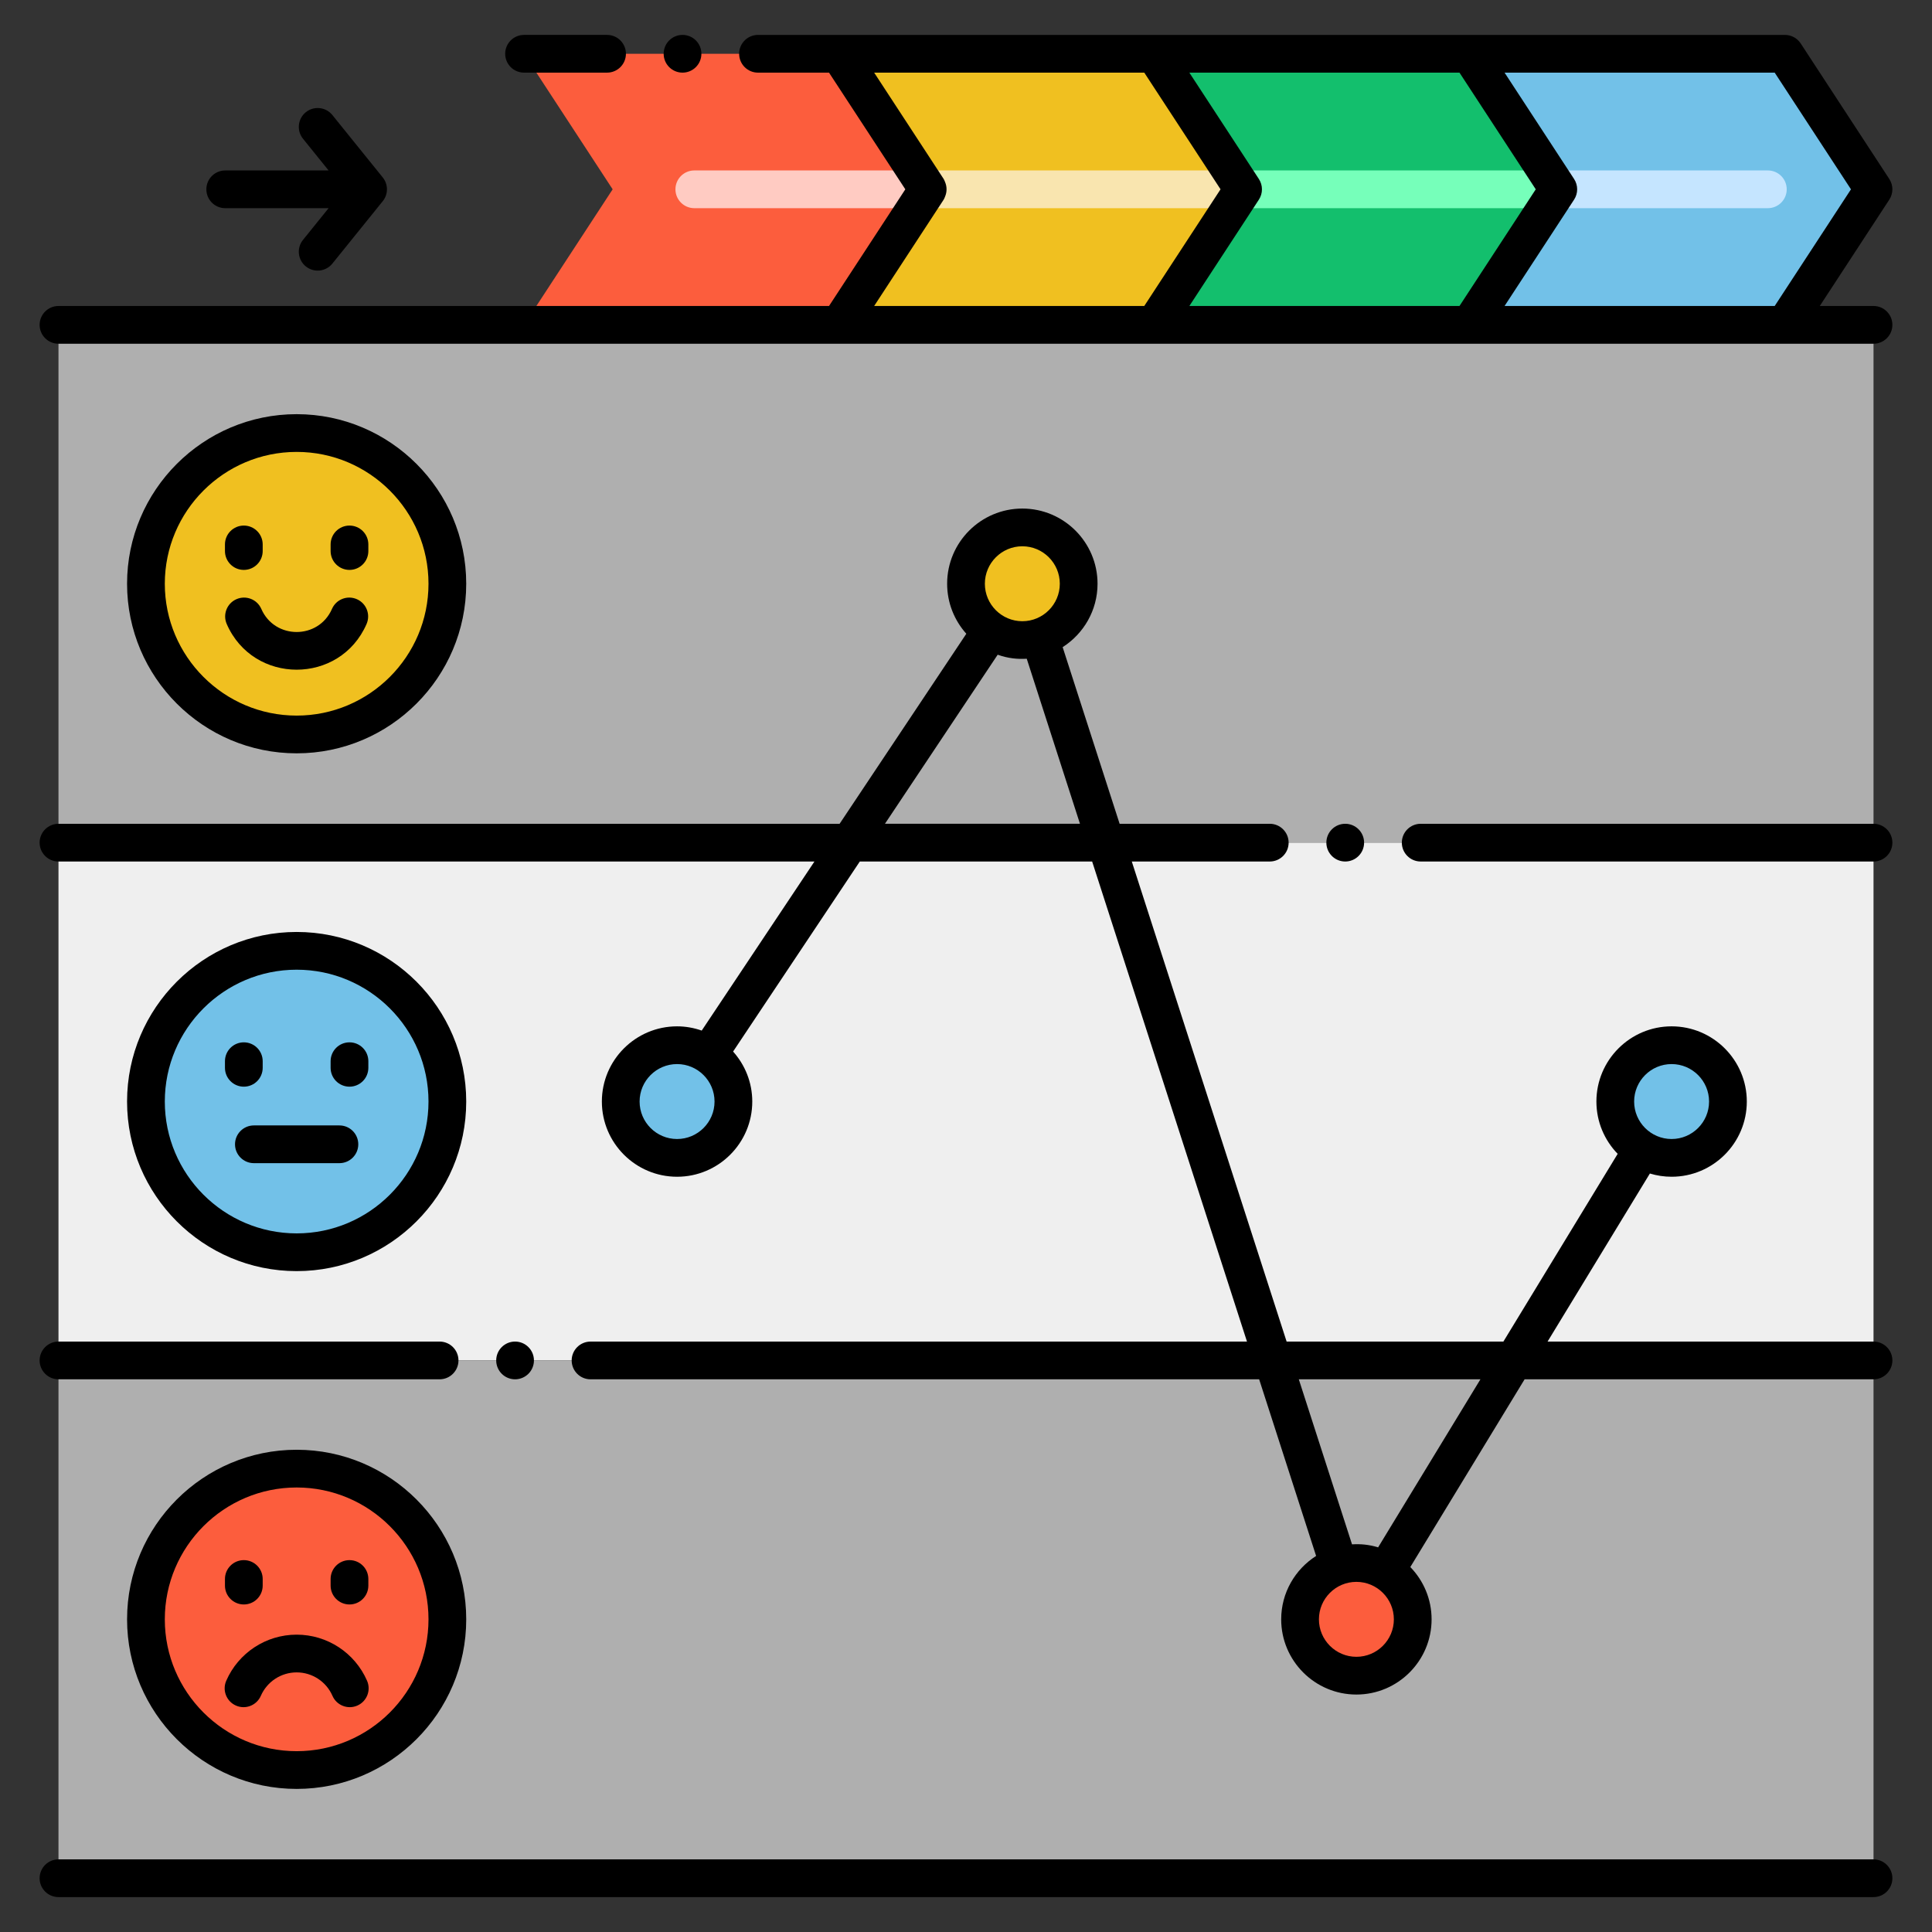
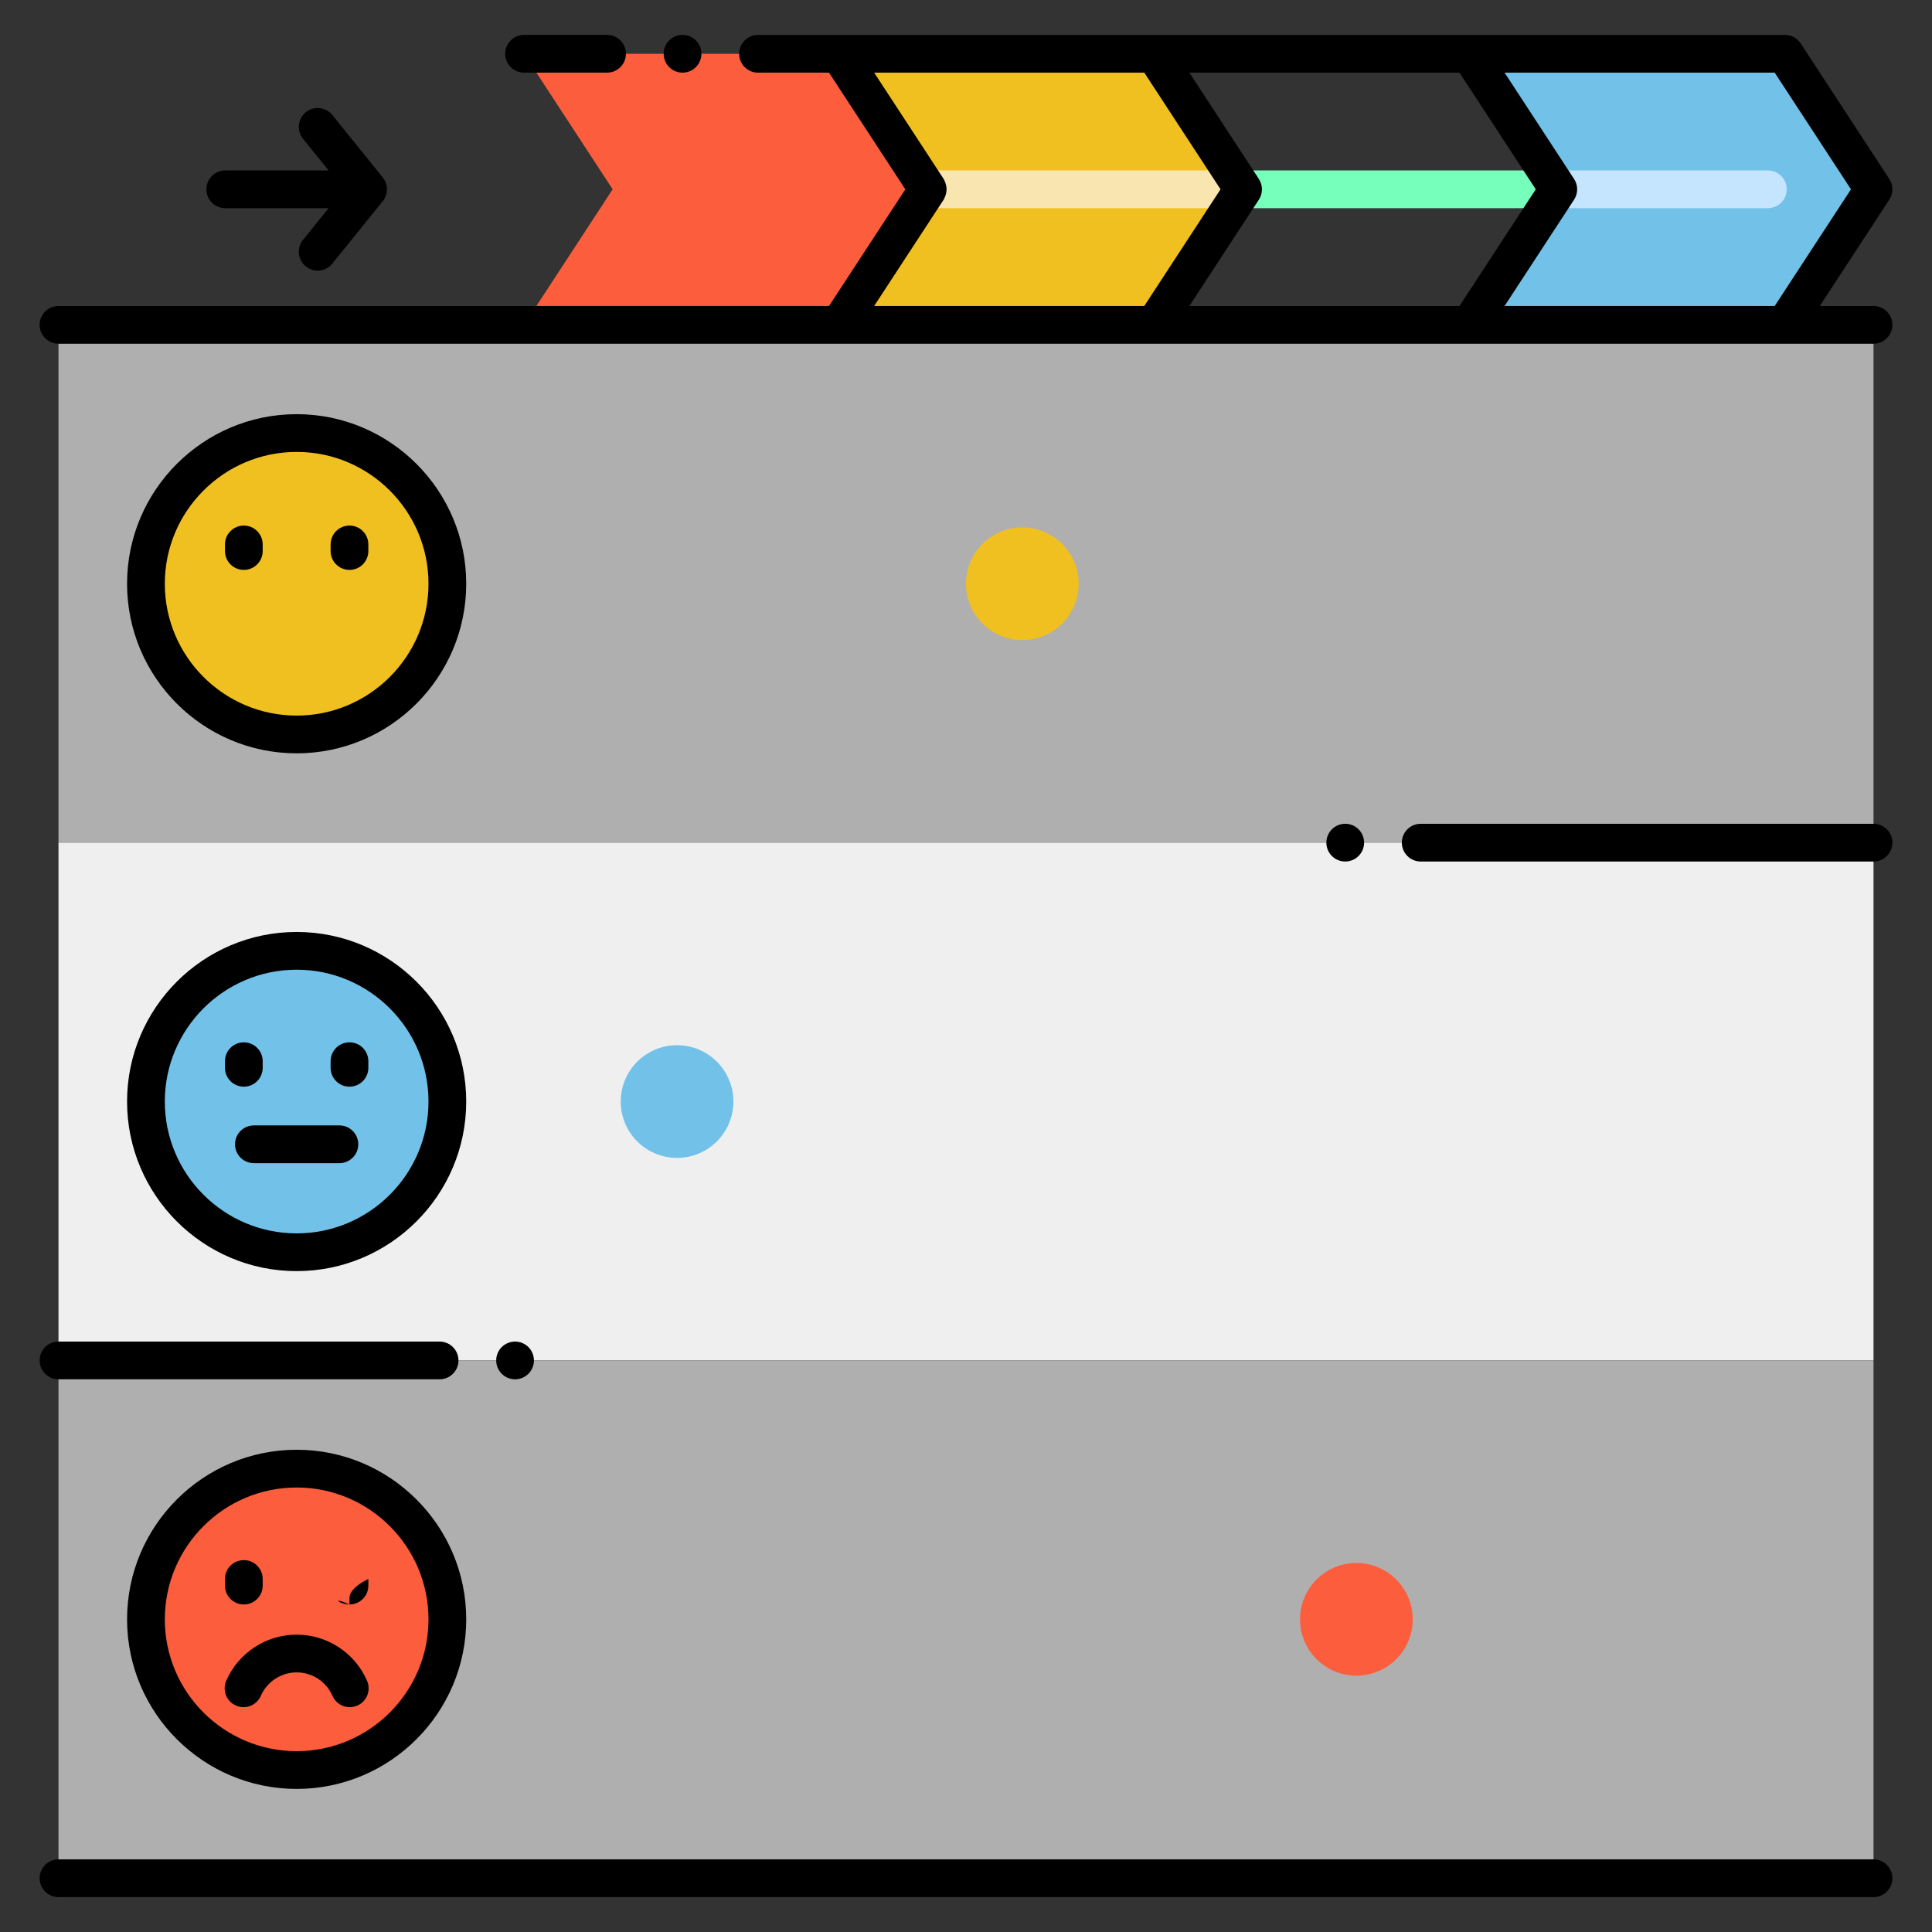
<svg xmlns="http://www.w3.org/2000/svg" version="1.1" id="Layer_1" x="0px" y="0px" viewBox="0 0 256 256" style="enable-background:new 0 0 256 256;" xml:space="preserve">
  <rect x="0" y="0" width="256" height="256" fill="#333333" stroke="none" />
  <style type="text/css">
	.st0{fill:#72C1E8;}
	.st1{fill:#C5E5FF;}
	.st2{fill:#F0C020;}
	.st3{fill:#F9E5AF;}
	.st4{fill:#FFB69F;}
	.st5{fill:#FC5D3D;}
	.st6{fill:#FFCBC2;}
	.st7{fill:#68B0D4;}
	.st8{fill:#7C7B7A;}
	.st9{fill:#AFAFAF;}
	.st10{fill:#EFEFEF;}
	.st11{fill:#FFFFFF;}
	.st12{fill:#F0AB20;}
	.st13{fill:#13BF6D;}
	.st14{fill:#76FFBA;}
	.st15{fill:#EDAF85;}
	.st16{fill:#7A7380;}
	.st17{fill:#F2E1D6;}
	.st18{fill:#139C6D;}
	.st19{fill:#B35034;}
	.st20{fill:#9CCFD6;}
	.st21{fill:#FBE0E2;}
	.st22{fill:#EA8F7D;}
	.st23{fill:#4C4945;}
	.st24{fill:#D95034;}
	.st25{fill:#D6C0B4;}
</style>
  <g>
    <g>
      <rect x="7.75" y="43.045" class="st9" width="240.5" height="68.61" />
    </g>
    <g>
      <rect x="7.75" y="111.655" class="st10" width="240.5" height="68.61" />
    </g>
    <g>
      <rect x="7.75" y="180.265" class="st9" width="240.5" height="68.61" />
    </g>
    <g>
      <g>
        <polygon class="st5" points="122.947,25.085 111.207,43.045 69.439,43.045 81.179,25.085 69.439,7.125 111.207,7.125    " />
      </g>
      <g>
-         <path class="st6" d="M122.95,27.585H92c-1.38,0-2.5-1.12-2.5-2.5s1.12-2.5,2.5-2.5h30.95c1.38,0,2.5,1.12,2.5,2.5     S124.33,27.585,122.95,27.585z" />
-       </g>
+         </g>
      <g>
        <polygon class="st2" points="164.715,25.085 152.975,43.045 111.207,43.045 122.947,25.085 111.207,7.125 152.975,7.125    " />
      </g>
      <g>
        <path class="st3" d="M164.71,27.585h-41.76c-1.381,0-2.5-1.12-2.5-2.5s1.119-2.5,2.5-2.5h41.76c1.38,0,2.5,1.12,2.5,2.5     S166.09,27.585,164.71,27.585z" />
      </g>
      <g>
-         <polygon class="st13" points="206.482,25.085 194.742,43.045 152.975,43.045 164.715,25.085 152.975,7.125 194.742,7.125    " />
-       </g>
+         </g>
      <g>
        <path class="st14" d="M206.479,27.585h-41.77c-1.38,0-2.5-1.12-2.5-2.5s1.12-2.5,2.5-2.5h41.77c1.38,0,2.5,1.12,2.5,2.5     S207.859,27.585,206.479,27.585z" />
      </g>
      <g>
        <polygon class="st0" points="248.25,25.085 236.51,43.045 194.742,43.045 206.482,25.085 194.742,7.125 236.51,7.125    " />
      </g>
      <g>
        <path class="st1" d="M234.25,27.585h-27.771c-1.38,0-2.5-1.12-2.5-2.5s1.12-2.5,2.5-2.5h27.771c1.38,0,2.5,1.12,2.5,2.5     S235.63,27.585,234.25,27.585z" />
      </g>
    </g>
    <g>
      <circle class="st2" cx="39.307" cy="77.35" r="19.97" />
    </g>
    <g>
      <circle class="st0" cx="39.307" cy="145.96" r="19.97" />
    </g>
    <g>
      <circle class="st5" cx="39.307" cy="214.57" r="19.97" />
    </g>
    <g>
      <circle class="st0" cx="89.715" cy="145.96" r="7.465" />
    </g>
    <g>
      <circle class="st2" cx="135.465" cy="77.35" r="7.465" />
    </g>
    <g>
-       <circle class="st0" cx="221.496" cy="145.96" r="7.465" />
-     </g>
+       </g>
    <g>
      <circle class="st5" cx="179.729" cy="214.57" r="7.465" />
    </g>
    <g>
      <path d="M248.25,40.545h-7.119l9.212-14.092c0.543-0.831,0.543-1.905,0-2.735l-11.74-17.96c-0.462-0.707-1.249-1.132-2.093-1.132    c-12.196,0-120.913,0-136.07,0c-1.38,0-2.5,1.12-2.5,2.5c0,1.38,1.12,2.5,2.5,2.5h0.011h9.399l10.11,15.46l-10.11,15.46    c-14.94,0-87.167,0-102.1,0c-1.381,0-2.5,1.119-2.5,2.5s1.119,2.5,2.5,2.5c12.614,0,229.766,0,240.5,0c1.381,0,2.5-1.119,2.5-2.5    S249.631,40.545,248.25,40.545z M151.622,40.545H115.83l9.21-14.09c0.079-0.121,0.122-0.256,0.178-0.387    c0.273-0.632,0.273-1.335,0-1.967c-0.056-0.13-0.099-0.265-0.178-0.387l-9.21-14.09h35.792l10.106,15.46L151.622,40.545z     M166.808,26.453c0.543-0.831,0.543-1.905,0-2.735l-9.212-14.092h35.794l10.106,15.46l-10.106,15.46h-35.794L166.808,26.453z     M199.363,40.545l9.212-14.092c0.543-0.831,0.543-1.905,0-2.735l-9.212-14.092h35.794l10.106,15.46l-10.106,15.46H199.363z" />
      <circle cx="178.25" cy="111.655" r="2.5" />
      <path d="M248.25,109.155h-60c-1.38,0-2.5,1.12-2.5,2.5s1.12,2.5,2.5,2.5h60c1.38,0,2.5-1.12,2.5-2.5    S249.63,109.155,248.25,109.155z" />
      <path d="M248.25,246.375H7.75c-1.381,0-2.5,1.119-2.5,2.5s1.119,2.5,2.5,2.5h240.5c1.381,0,2.5-1.119,2.5-2.5    S249.631,246.375,248.25,246.375z" />
      <circle cx="68.25" cy="180.265" r="2.5" />
-       <path d="M248.25,177.765h-43.189l13.556-22.268c0.912,0.276,1.878,0.428,2.879,0.428c5.495,0,9.965-4.47,9.965-9.965    s-4.47-9.965-9.965-9.965s-9.965,4.47-9.965,9.965c0,2.693,1.078,5.135,2.819,6.93l-15.143,24.875h-28.724l-20.516-63.61h18.282    c1.38,0,2.5-1.12,2.5-2.5s-1.12-2.5-2.5-2.5h-19.894l-7.549-23.406c2.775-1.771,4.623-4.87,4.623-8.398    c0-5.495-4.47-9.965-9.965-9.965s-9.965,4.47-9.965,9.965c0,2.545,0.967,4.862,2.542,6.625l-16.79,25.18H7.75    c-1.38,0-2.5,1.12-2.5,2.5s1.12,2.5,2.5,2.5h100.168l-14.937,22.401c-1.025-0.357-2.121-0.561-3.266-0.561    c-5.495,0-9.965,4.47-9.965,9.965s4.47,9.965,9.965,9.965s9.965-4.47,9.965-9.965c0-2.545-0.967-4.863-2.542-6.625l16.79-25.18    h30.788l20.516,63.61H78.25c-1.38,0-2.5,1.12-2.5,2.5c0,1.38,1.12,2.5,2.5,2.5h88.594l7.548,23.404    c-2.777,1.771-4.628,4.87-4.628,8.401c0,5.495,4.47,9.965,9.965,9.965s9.965-4.47,9.965-9.965c0-2.693-1.078-5.135-2.819-6.93    l15.143-24.875h46.233c1.38,0,2.5-1.12,2.5-2.5C250.75,178.885,249.63,177.765,248.25,177.765z M221.496,140.995    c2.737,0,4.965,2.227,4.965,4.965s-2.228,4.965-4.965,4.965s-4.965-2.227-4.965-4.965S218.759,140.995,221.496,140.995z     M89.715,150.925c-2.737,0-4.965-2.227-4.965-4.965s2.228-4.965,4.965-4.965s4.965,2.227,4.965,4.965    S92.452,150.925,89.715,150.925z M135.465,72.385c2.737,0,4.965,2.227,4.965,4.965s-2.228,4.965-4.965,4.965    s-4.965-2.227-4.965-4.965S132.728,72.385,135.465,72.385z M117.261,109.155l14.937-22.401c1.391,0.485,2.597,0.604,3.851,0.531    l7.053,21.869H117.261z M179.729,219.535c-2.737,0-4.965-2.227-4.965-4.965s2.228-4.965,4.965-4.965s4.965,2.227,4.965,4.965    S182.466,219.535,179.729,219.535z M182.607,205.033c-1.248-0.378-2.325-0.464-3.457-0.398l-7.053-21.87h24.067L182.607,205.033z" />
      <path d="M5.25,180.265c0,1.38,1.12,2.5,2.5,2.5h50.5c1.38,0,2.5-1.12,2.5-2.5c0-1.38-1.12-2.5-2.5-2.5H7.75    C6.37,177.765,5.25,178.885,5.25,180.265z" />
      <path d="M69.439,9.625h11c1.38,0,2.5-1.12,2.5-2.5c0-1.38-1.12-2.5-2.5-2.5h-11c-1.38,0-2.5,1.12-2.5,2.5    C66.939,8.505,68.06,9.625,69.439,9.625z" />
      <circle cx="90.439" cy="7.125" r="2.5" />
      <path d="M32.308,75.516c1.381,0,2.5-1.119,2.5-2.5v-0.875c0-1.381-1.119-2.5-2.5-2.5s-2.5,1.119-2.5,2.5v0.875    C29.808,74.396,30.927,75.516,32.308,75.516z" />
      <path d="M46.308,75.516c1.381,0,2.5-1.119,2.5-2.5v-0.875c0-1.381-1.119-2.5-2.5-2.5s-2.5,1.119-2.5,2.5v0.875    C43.808,74.396,44.927,75.516,46.308,75.516z" />
-       <path d="M48.571,82.685c0.553-1.266-0.025-2.739-1.291-3.292c-1.266-0.554-2.739,0.025-3.291,1.291    c-1.783,4.083-7.585,4.077-9.363,0.001c-0.552-1.267-2.022-1.843-3.291-1.292c-1.266,0.552-1.844,2.025-1.291,3.291    C33.562,90.749,45.045,90.762,48.571,82.685z" />
      <path d="M34.808,141.49v-0.875c0-1.381-1.119-2.5-2.5-2.5s-2.5,1.119-2.5,2.5v0.875c0,1.381,1.119,2.5,2.5,2.5    S34.808,142.871,34.808,141.49z" />
      <path d="M46.308,143.99c1.381,0,2.5-1.119,2.5-2.5v-0.875c0-1.381-1.119-2.5-2.5-2.5s-2.5,1.119-2.5,2.5v0.875    C43.808,142.871,44.927,143.99,46.308,143.99z" />
      <path d="M47.474,151.625c0-1.381-1.119-2.5-2.5-2.5H33.641c-1.381,0-2.5,1.119-2.5,2.5s1.119,2.5,2.5,2.5h11.333    C46.354,154.125,47.474,153.006,47.474,151.625z" />
      <path d="M32.308,212.6c1.381,0,2.5-1.119,2.5-2.5v-0.875c0-1.381-1.119-2.5-2.5-2.5s-2.5,1.119-2.5,2.5v0.875    C29.808,211.481,30.927,212.6,32.308,212.6z" />
-       <path d="M46.308,212.6c1.381,0,2.5-1.119,2.5-2.5v-0.875c0-1.381-1.119-2.5-2.5-2.5s-2.5,1.119-2.5,2.5v0.875    C43.808,211.481,44.927,212.6,46.308,212.6z" />
+       <path d="M46.308,212.6c1.381,0,2.5-1.119,2.5-2.5v-0.875s-2.5,1.119-2.5,2.5v0.875    C43.808,211.481,44.927,212.6,46.308,212.6z" />
      <path d="M39.308,216.6c-4.048,0-7.71,2.397-9.329,6.108c-0.553,1.265,0.025,2.739,1.291,3.291    c1.263,0.554,2.738-0.026,3.291-1.291c0.824-1.888,2.688-3.108,4.747-3.108s3.922,1.22,4.745,3.108    c0.553,1.268,2.03,1.843,3.291,1.292c1.266-0.552,1.845-2.025,1.293-3.291C47.018,218.998,43.356,216.6,39.308,216.6z" />
      <path d="M61.777,77.35c0-12.39-10.08-22.47-22.47-22.47s-22.47,10.08-22.47,22.47c0,12.39,10.08,22.47,22.47,22.47    S61.777,89.74,61.777,77.35z M21.838,77.35c0-9.633,7.837-17.47,17.47-17.47s17.47,7.837,17.47,17.47    c0,9.633-7.837,17.47-17.47,17.47S21.838,86.983,21.838,77.35z" />
      <path d="M61.777,145.96c0-12.39-10.08-22.47-22.47-22.47s-22.47,10.08-22.47,22.47s10.08,22.47,22.47,22.47    S61.777,158.35,61.777,145.96z M21.838,145.96c0-9.633,7.837-17.47,17.47-17.47s17.47,7.837,17.47,17.47s-7.837,17.47-17.47,17.47    S21.838,155.593,21.838,145.96z" />
      <path d="M39.308,192.1c-12.39,0-22.47,10.08-22.47,22.47c0,12.39,10.08,22.47,22.47,22.47s22.47-10.08,22.47-22.47    C61.777,202.18,51.697,192.1,39.308,192.1z M39.308,232.04c-9.633,0-17.47-7.837-17.47-17.47c0-9.633,7.837-17.47,17.47-17.47    s17.47,7.837,17.47,17.47C56.777,224.203,48.94,232.04,39.308,232.04z" />
      <path d="M29.844,27.585h13.697l-3.392,4.202c-0.867,1.074-0.699,2.648,0.375,3.516c1.079,0.87,2.651,0.696,3.516-0.375    l6.678-8.272c0.739-0.916,0.739-2.225,0-3.141l-6.678-8.272c-0.866-1.073-2.441-1.243-3.516-0.375    c-1.074,0.867-1.242,2.441-0.375,3.516l3.392,4.202H29.844c-1.381,0-2.5,1.119-2.5,2.5S28.463,27.585,29.844,27.585z" />
    </g>
  </g>
</svg>